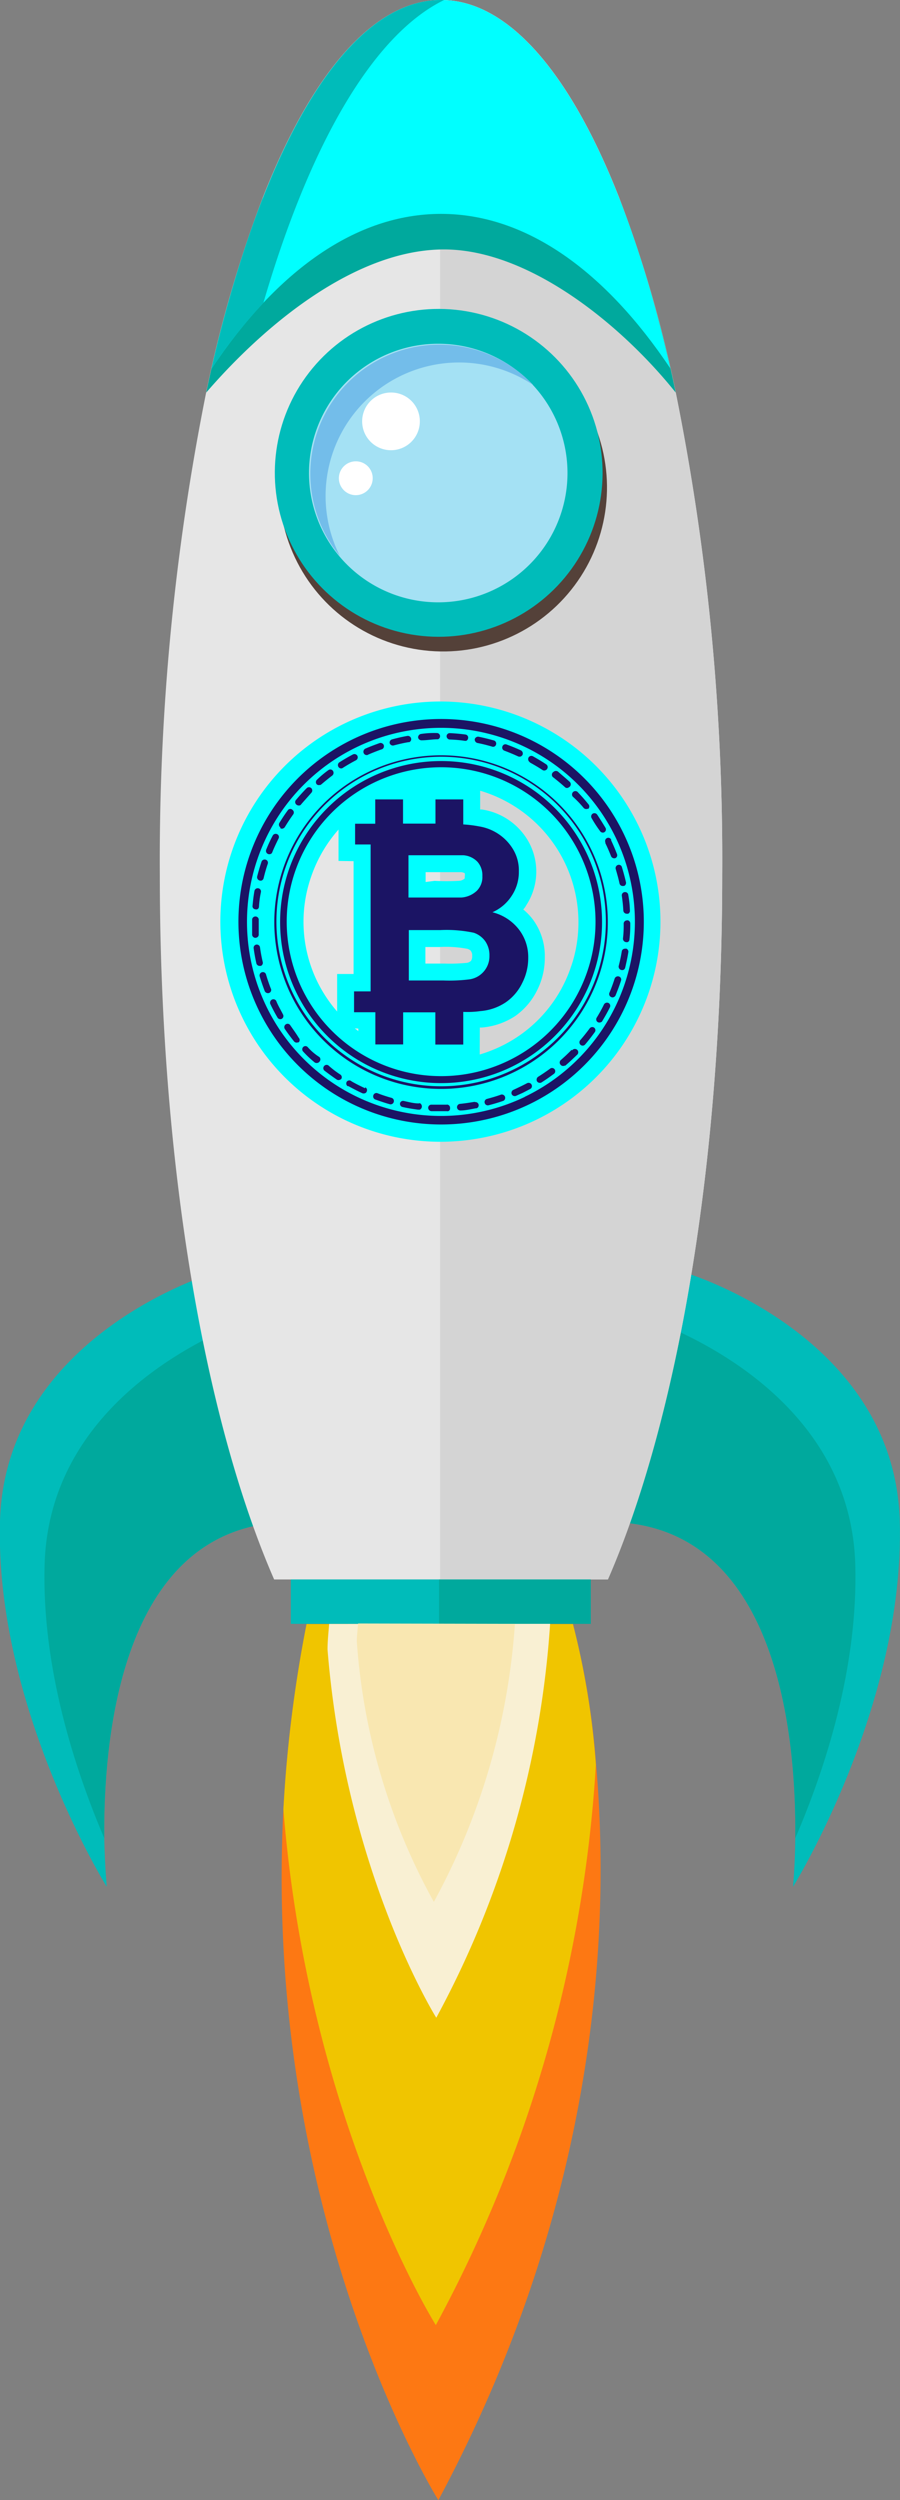
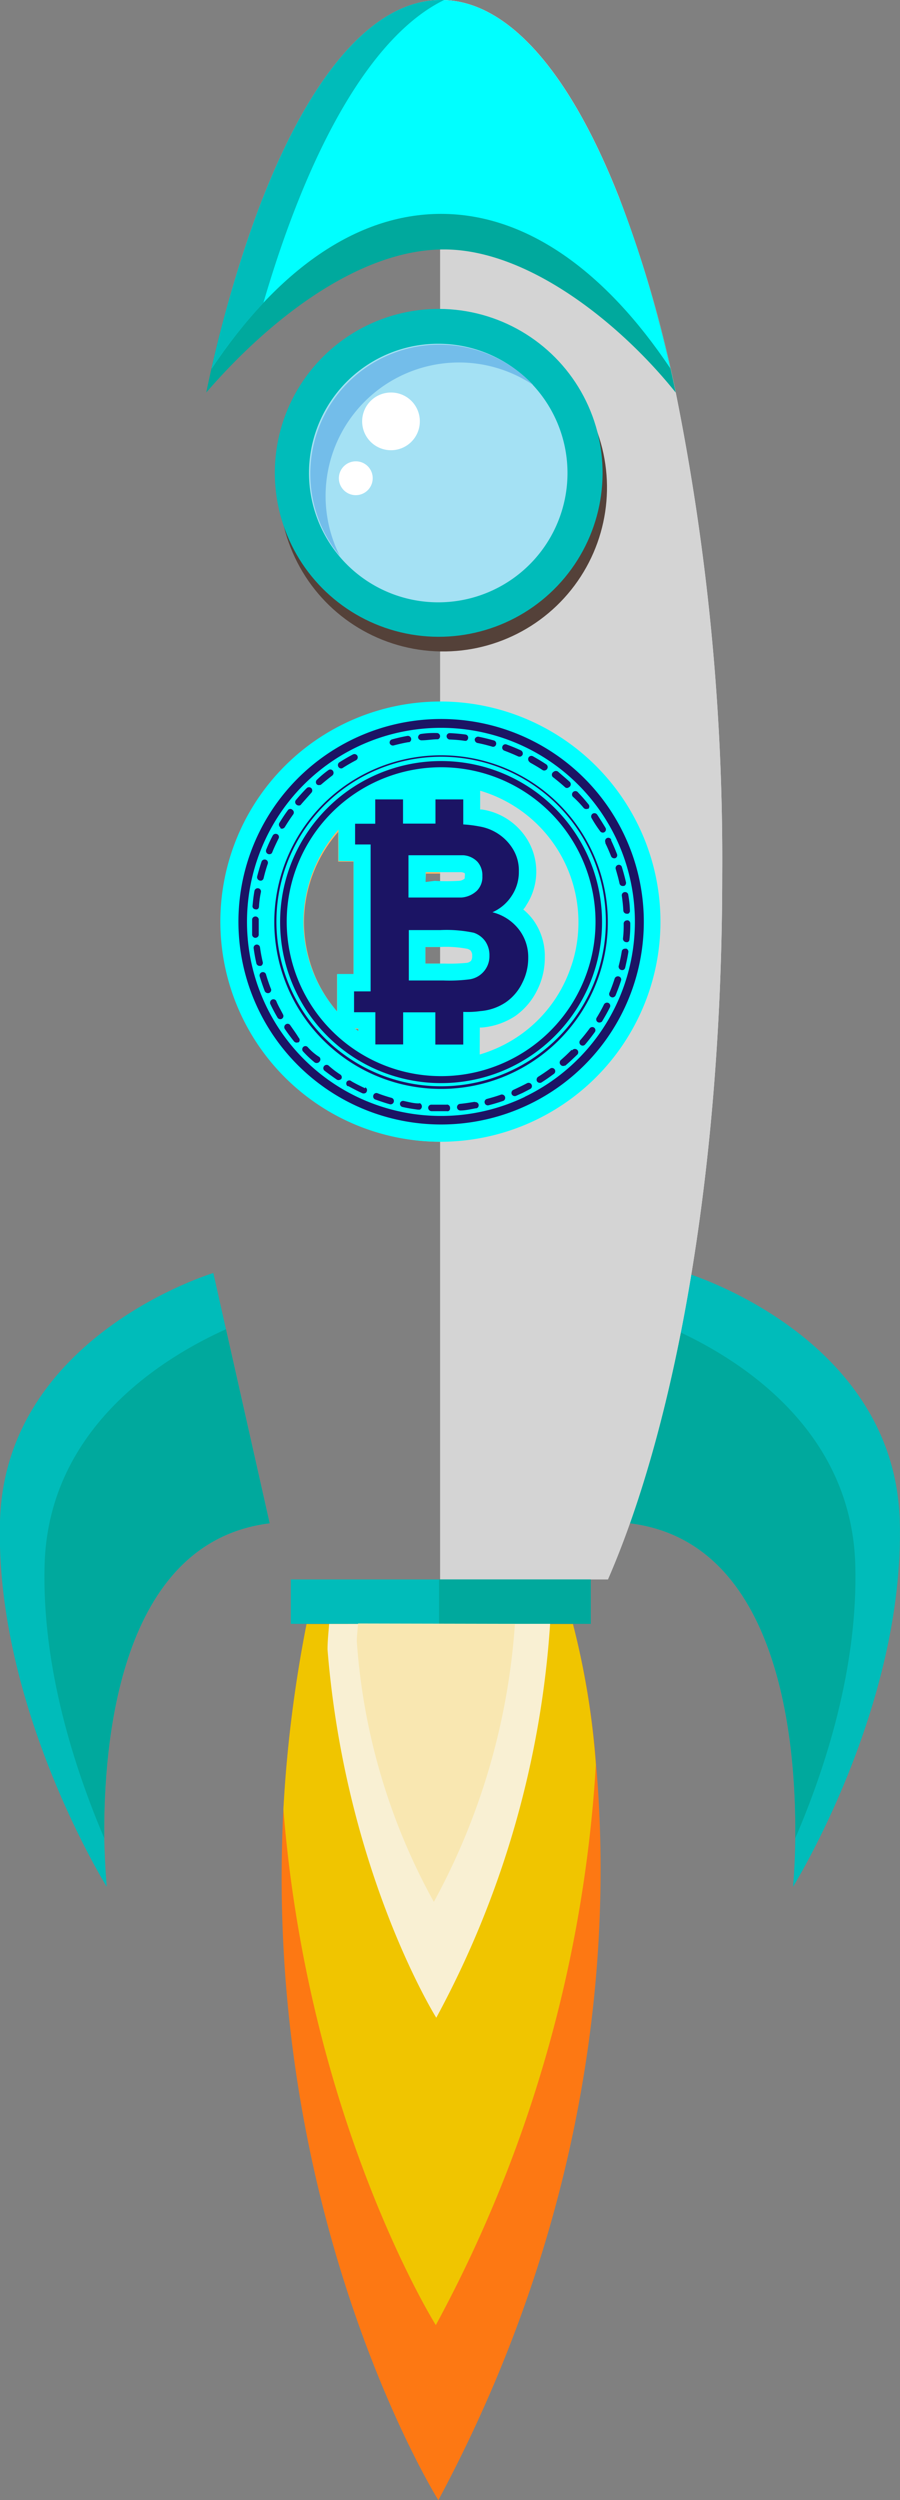
<svg xmlns="http://www.w3.org/2000/svg" viewBox="0 0 77.71 215.8">
  <rect x="0" y="0" width="77.71" height="215.8" fill="#808080" stroke="none" />
  <defs>
    <style>.cls-1{fill:#00bcba;}.cls-2{fill:#00a99d;}.cls-3{fill:#feb264;}.cls-4{fill:#e6e6e6;}.cls-5{fill:#d4d4d4;}.cls-6{fill:aqua;}.cls-7{fill:#1b1464;}.cls-8{fill:#544139;}.cls-9{fill:#a4e1f4;}.cls-10{fill:#73bdea;}.cls-11{fill:#fff;}.cls-12{fill:#fd7813;}.cls-13{fill:#f0c500;}.cls-14{fill:#f9f0d3;}.cls-15{fill:#f9e7b1;}</style>
  </defs>
  <g id="Ebene_2" data-name="Ebene 2">
    <g id="Ebene_1-2" data-name="Ebene 1">
      <path class="cls-1" d="M68.67,158.66c.09-8.18-1.27-25.57-14.28-27.18l3.77-16.75,1.09-4.85s18,5.39,18.44,21.42-9.22,31.56-9.22,31.56S68.64,161.21,68.67,158.66Z" />
      <path class="cls-2" d="M68.67,158.66c.09-8.18-1.27-25.57-14.28-27.18l3.77-16.75C63.22,117,73.52,123,73.85,135.08,74.09,143.94,71.26,152.65,68.67,158.66Z" />
      <path class="cls-1" d="M9,158.66c-.08-8.18,1.27-25.57,14.28-27.18l-3.77-16.75-1.09-4.85S.45,115.27,0,131.3s9.22,31.56,9.22,31.56S9.06,161.21,9,158.66Z" />
      <path class="cls-2" d="M9,158.66c-.08-8.18,1.27-25.57,14.28-27.18l-3.77-16.75C14.48,117,4.18,123,3.85,135.08,3.61,143.94,6.44,152.65,9,158.66Z" />
      <path class="cls-3" d="M41.44,91.61H30.94V88.82H29.1V84.11h1.42V74.37H29.2V69.66h1.74v-2.1H41.43v2.25h.15a5.56,5.56,0,0,1,4,2.73,5.32,5.32,0,0,1-.16,5.52,1.89,1.89,0,0,1-.27.38,5.07,5.07,0,0,1,.82.85,5.31,5.31,0,0,1,1.09,3.34,6.2,6.2,0,0,1-.66,2.8,5.93,5.93,0,0,1-1.88,2.22,6.18,6.18,0,0,1-2.88,1h-.19Zm-8-5.7h.37V79h0V72.56h-.36Zm9.75-5.26a3.68,3.68,0,0,1,.47,1.86,3.38,3.38,0,0,1-.83,2.35,3.19,3.19,0,0,1-1.38.93,3.06,3.06,0,0,0,1.38-.49,2.69,2.69,0,0,0,.94-1.12,3.18,3.18,0,0,0,.37-1.51,2.4,2.4,0,0,0-.5-1.57A2.13,2.13,0,0,0,43.19,80.65Zm-6.46,2.52h1.64a14.8,14.8,0,0,0,1.89-.06.63.63,0,0,0,.4-.19.75.75,0,0,0,.09-.41c0-.28-.07-.38-.1-.41a.59.59,0,0,0-.3-.2,9.88,9.88,0,0,0-2.43-.16H36.73Zm4.58-10.41a2.81,2.81,0,0,1,1,.73,3.25,3.25,0,0,1,.78,2.19,2.83,2.83,0,0,1-.09.82,2.25,2.25,0,0,0,.37-1.28,2.14,2.14,0,0,0-.3-1.16,2.5,2.5,0,0,0-.81-.9A2.67,2.67,0,0,0,41.31,72.76Zm-4.58,3.37h.83a17.87,17.87,0,0,0,2.07,0A.78.78,0,0,0,40.1,76a.35.35,0,0,0,.06-.24.57.57,0,0,0,0-.26.85.85,0,0,0-.32-.09H36.78Z" />
      <path class="cls-3" d="M38.1,95h0a15.39,15.39,0,1,1,6.61-1.51A15.13,15.13,0,0,1,38.1,95Zm0-27.24A11.89,11.89,0,0,0,26.25,79.62a12.11,12.11,0,0,0,1.16,5.09A11.88,11.88,0,0,0,50,79.56a11.68,11.68,0,0,0-1.16-5.1,12,12,0,0,0-10.78-6.75Z" />
      <path class="cls-3" d="M38.11,98.55h0a18.82,18.82,0,1,1,8.16-1.86A18.86,18.86,0,0,1,38.11,98.55Zm0-34.25A15.3,15.3,0,0,0,22.85,79.64,15.26,15.26,0,0,0,38.16,94.87a15.29,15.29,0,0,0-.1-30.57Z" />
      <path class="cls-3" d="M36.38,65.36a1.74,1.74,0,0,1-.18-3.48q.75-.08,1.47-.09h0a1.74,1.74,0,0,1,.79,3.31,1.58,1.58,0,0,1-.71.17,5.81,5.81,0,0,0-1.18.08Zm.6-2.75a1.22,1.22,0,0,0-.45.94.64.64,0,0,0,.16.89.64.64,0,0,0,.84-.95,1.13,1.13,0,0,0-.55-.88Z" />
      <path class="cls-3" d="M34,65.8h0a1.74,1.74,0,0,1-.45-3.42c.47-.13,1-.23,1.44-.32a1.74,1.74,0,0,1,1,3.29,2.06,2.06,0,0,1-.44.14c-.38.07-.77.15-1.15.26A1.75,1.75,0,0,1,34,65.8ZM34.41,63a1.19,1.19,0,0,0-.3,1,.65.65,0,0,0,.33.83.64.64,0,0,0,.83-.33.61.61,0,0,0-.16-.72,1.2,1.2,0,0,0-.7-.73Z" />
      <path class="cls-3" d="M31.65,66.62h0a1.75,1.75,0,0,1-.71-3.34c.46-.2.92-.38,1.38-.53a1.54,1.54,0,0,1,.56-.1A1.74,1.74,0,0,1,33.63,66l-.19.08c-.36.13-.73.27-1.09.43A1.66,1.66,0,0,1,31.65,66.62Zm.26-2.89a1.16,1.16,0,0,0,.71,1.8,1.17,1.17,0,0,0-.3-1.63A1.23,1.23,0,0,0,31.91,63.73Z" />
      <path class="cls-3" d="M29.48,67.77h0a1.74,1.74,0,0,1-.93-3.22c.41-.26.84-.5,1.27-.73a1.75,1.75,0,0,1,2.35.74,1.67,1.67,0,0,1,.12,1.33,1.73,1.73,0,0,1-.86,1,9.74,9.74,0,0,0-1,.59l-.19.1A1.65,1.65,0,0,1,29.48,67.77Zm.09-2.91-.06.15a1.22,1.22,0,0,0,.08.9,1.17,1.17,0,0,0,1,.62.73.73,0,0,0,.08-.25,1.16,1.16,0,0,0-1.1-1.42Z" />
      <path class="cls-3" d="M22.48,77.52h0a1.48,1.48,0,0,1-.41,0,1.75,1.75,0,0,1-1.28-2.1c.12-.48.25-1,.41-1.41a1.75,1.75,0,0,1,2.2-1.1A1.73,1.73,0,0,1,24.51,75v0c-.12.37-.23.75-.33,1.13a1.67,1.67,0,0,1-.94,1.16A1.75,1.75,0,0,1,22.48,77.52Zm-.74-2.64.06.15a1.17,1.17,0,0,0,1.57.53,1.14,1.14,0,0,0,.23-.15,1.19,1.19,0,0,0-.84-.77,1.24,1.24,0,0,0-.78.08,1.67,1.67,0,0,0-.24.16Z" />
      <path class="cls-3" d="M23.25,75.19a1.89,1.89,0,0,1-.66-.13,1.74,1.74,0,0,1-1-2.24v0c.18-.45.39-.9.61-1.33a1.76,1.76,0,0,1,1.55-1,1.81,1.81,0,0,1,.8.19A1.74,1.74,0,0,1,25.3,73c-.18.35-.34.71-.49,1.07A1.68,1.68,0,0,1,24,75,1.57,1.57,0,0,1,23.25,75.19Zm-.6-2.75a1.17,1.17,0,0,0,1.33,1,1.26,1.26,0,0,0,.42-.16,1.14,1.14,0,0,0-.71-.89,1.1,1.1,0,0,0-.94,0Z" />
      <path class="cls-3" d="M22.06,82.4a1.75,1.75,0,0,1-1.74-1.62V79.31a1.76,1.76,0,0,1,1.74-1.71,1.69,1.69,0,0,1,1.26.53,1.74,1.74,0,0,1,.49,1.24,11.42,11.42,0,0,0,0,1.17,1.75,1.75,0,0,1-1.62,1.86Zm-1-2.38.11.13a1.26,1.26,0,0,0,.83.36h0v-1a1.18,1.18,0,0,0-.91.53Zm1-.53v1a1.2,1.2,0,0,0,1-.54A1.17,1.17,0,0,0,22.06,79.49Z" />
      <path class="cls-3" d="M25.8,71h0a1.79,1.79,0,0,1-1.12-.4,1.76,1.76,0,0,1-.22-2.46c.32-.37.65-.74,1-1.08a1.78,1.78,0,0,1,2.46,0,1.74,1.74,0,0,1,0,2.46c-.28.28-.54.57-.8.87a1.62,1.62,0,0,1-.58.45A1.7,1.7,0,0,1,25.8,71Zm-.27-2.88A1.18,1.18,0,0,0,27,69.45a1.13,1.13,0,0,0,0-.26,1.17,1.17,0,0,0-1.17-1.07h0a1.2,1.2,0,0,0-.27,0Z" />
      <path class="cls-3" d="M27.51,69.24h0a1.75,1.75,0,0,1-1.15-3.06h0c.37-.32.76-.63,1.15-.92a1.75,1.75,0,0,1,2.07,2.81c-.32.23-.62.48-.92.74a1.84,1.84,0,0,1-.4.26A1.75,1.75,0,0,1,27.51,69.24Zm-.09-2.91a1.17,1.17,0,0,0,1.18,1.48.86.86,0,0,0,0-.27,1.16,1.16,0,0,0-1.09-1.24h-.17Z" />
      <path class="cls-3" d="M24.36,73h0a1.74,1.74,0,0,1-1.49-2.64q.39-.63.81-1.23a1.76,1.76,0,0,1,1.41-.72,1.61,1.61,0,0,1,1,.34,1.74,1.74,0,0,1,.4,2.43h0a11.43,11.43,0,0,0-.65,1,1.66,1.66,0,0,1-.74.67A1.8,1.8,0,0,1,24.36,73Zm-.44-2.83a1.16,1.16,0,0,0,1.61,1.07,1.17,1.17,0,0,0-1.17-1.15h0a1.35,1.35,0,0,0-.44,0Z" />
      <path class="cls-3" d="M22.08,80h-.15a1.73,1.73,0,0,1-1.58-1.87v0c0-.49.11-1,.19-1.45a1.74,1.74,0,0,1,1.71-1.45h.3a1.75,1.75,0,0,1,1.42,2,11.53,11.53,0,0,0-.15,1.18,1.74,1.74,0,0,1-1.74,1.59Zm.21-2.9v1a1.17,1.17,0,0,0,.88-.39,1.15,1.15,0,0,0-.88-.64Zm-1.08.37a1.2,1.2,0,0,0,.84.63V77h0a1.11,1.11,0,0,0-.5.12A1.13,1.13,0,0,0,21.21,77.42Zm1-.38-.05.49.09-.49Z" />
      <path class="cls-3" d="M53.06,75.54h0a1.75,1.75,0,0,1-1.62-1.11c-.14-.34-.29-.69-.45-1v-.07A1.74,1.74,0,0,1,51.78,71h0a1.66,1.66,0,0,1,.75-.18,1.72,1.72,0,0,1,1.57,1v.07c.21.42.39.85.55,1.27a1.73,1.73,0,0,1-.87,2.2l-.11.05A1.9,1.9,0,0,1,53.06,75.54Zm-1.15-2a1.22,1.22,0,0,0,1.07.09l-.43-.93a1.24,1.24,0,0,0-.64.88Zm1.15-1a1.25,1.25,0,0,0-.42.08l.37,1h0a1.13,1.13,0,0,0,.6-.67.43.43,0,0,0,0-.16,1.12,1.12,0,0,0-.62-.18Z" />
      <path class="cls-3" d="M52,73.32h0a1.75,1.75,0,0,1-1.51-.87c-.19-.34-.41-.68-.63-1a1.75,1.75,0,0,1,2.87-2c.27.4.54.82.78,1.25a1.72,1.72,0,0,1-.63,2.36h0l-.11.06A1.65,1.65,0,0,1,52,73.32Zm-1.17-1.78a1.21,1.21,0,0,0,1.08-.08l-.51-.88a1.17,1.17,0,0,0-.6,1ZM52,70.41a1.11,1.11,0,0,0-.5.12l.44.92h0a1.16,1.16,0,0,0,.5-.91,1,1,0,0,0-.47-.1Z" />
      <path class="cls-3" d="M53.8,77.89h0a1.74,1.74,0,0,1-1.7-1.36c-.09-.38-.19-.77-.3-1.14A1.75,1.75,0,0,1,53,73.21h0a1.81,1.81,0,0,1,.51-.08,1.74,1.74,0,0,1,1.67,1.23c.14.46.27.94.37,1.42a1.71,1.71,0,0,1-1,1.94,1.14,1.14,0,0,1-.38.13A1.65,1.65,0,0,1,53.8,77.89Zm-1.11-2.13a1.23,1.23,0,0,0,1.12.23,1.15,1.15,0,0,0,.76-.73A1.18,1.18,0,0,0,53.8,75h0a1,1,0,0,0-.25,0,1.21,1.21,0,0,0-.86.75Z" />
      <path class="cls-3" d="M50.62,71.29a1.78,1.78,0,0,1-1.36-.65c-.24-.31-.51-.61-.77-.89A1.81,1.81,0,0,1,48,68.5a1.77,1.77,0,0,1,.55-1.22,1.8,1.8,0,0,1,2.46.07l1,1.11a1.75,1.75,0,0,1-.27,2.45,1.38,1.38,0,0,1-.35.22A1.88,1.88,0,0,1,50.62,71.29Zm-1.16-1.6a1.16,1.16,0,0,0,1.1-.29,1.13,1.13,0,0,0,.36-.82v-.16a1.19,1.19,0,0,0-.81.07l-.22.14a1.19,1.19,0,0,0-.43,1.06Z" />
      <path class="cls-3" d="M54.11,80.33a1.75,1.75,0,0,1-1.74-1.64,11.6,11.6,0,0,0-.12-1.17,1.76,1.76,0,0,1,1.44-2H54A1.75,1.75,0,0,1,55.7,77c.07.48.12,1,.15,1.46a1.77,1.77,0,0,1-1.64,1.85Zm-1-2.3a1.19,1.19,0,0,0,.89.41v-1a1.65,1.65,0,0,0-.36.11,1.22,1.22,0,0,0-.56.47Zm1,.12v.28a1.18,1.18,0,0,0,.86-.6,1.12,1.12,0,0,0-.89-.42Z" />
      <path class="cls-3" d="M44.86,66.77h0a1.69,1.69,0,0,1-.73-.16c-.36-.17-.73-.32-1.09-.45a1.75,1.75,0,0,1,.63-3.38,1.73,1.73,0,0,1,.6.11c.46.17.92.36,1.36.56a1.75,1.75,0,0,1,0,3.16A1.73,1.73,0,0,1,44.86,66.77Zm-.24-2.89a1.34,1.34,0,0,0-.26.09,1.19,1.19,0,0,0-.6,1.46.9.9,0,0,0,.12.24,1.18,1.18,0,0,0,.91-1.4.75.75,0,0,0-.08-.24Z" />
      <path class="cls-3" d="M40.16,65.4h-.22c-.4-.05-.79-.09-1.18-.11a1.76,1.76,0,0,1-1.21-.56,1.88,1.88,0,0,1-.45-1.26,1.75,1.75,0,0,1,1.74-1.66h.08a10.17,10.17,0,0,1,1.47.14,1.74,1.74,0,0,1-.23,3.46Zm-.58-2.76a1.17,1.17,0,0,0-.58.87.63.63,0,0,0,0,.9.64.64,0,0,0,1-.81,1.06,1.06,0,0,0-.3-.84A.34.34,0,0,0,39.58,62.64Z" />
      <path class="cls-3" d="M42.56,65.91h0a1.66,1.66,0,0,1-.49-.07,10.54,10.54,0,0,0-1.14-.28,1.74,1.74,0,0,1-1.36-2.05h0a1.75,1.75,0,0,1,1.71-1.39h.35a14,14,0,0,1,1.42.36,1.73,1.73,0,0,1,1.19,2.14v0a1.71,1.71,0,0,1-.91,1.08A1.79,1.79,0,0,1,42.56,65.91Zm-.41-2.84h-.09a1.19,1.19,0,0,0-.62.73,1.24,1.24,0,0,0,.09.89c0,.08.11.15.16.22a1.18,1.18,0,0,0,.69-1.52,1,1,0,0,0-.12-.23Z" />
      <path class="cls-3" d="M47,68h0a1.73,1.73,0,0,1-1-.3c-.33-.21-.67-.42-1-.61a1.74,1.74,0,0,1,.85-3.27,1.72,1.72,0,0,1,.84.22c.43.24.85.5,1.25.77a1.72,1.72,0,0,1,.5,2.39v0a1.73,1.73,0,0,1-.7.61A1.63,1.63,0,0,1,47,68Zm-.07-2.91a1,1,0,0,0-.44.11,1.17,1.17,0,0,0-.64,1.29,1,1,0,0,0,.08.25,1.18,1.18,0,0,0,1.11-1.25,1,1,0,0,0,0-.25.33.33,0,0,0-.06-.19Z" />
      <path class="cls-3" d="M48.94,69.5h0A1.8,1.8,0,0,1,47.8,69c-.29-.27-.6-.52-.91-.76A1.74,1.74,0,0,1,49,65.5h0a9.52,9.52,0,0,1,1.13,1A1.74,1.74,0,0,1,50.26,69a1.8,1.8,0,0,1-1.29.57Zm-1.13-1.43A1.19,1.19,0,0,0,49.1,67a1.2,1.2,0,0,0,0-.42h-.12a1.11,1.11,0,0,0-.5.12,1.14,1.14,0,0,0-.36.26,1.28,1.28,0,0,0-.31.84l0,.26Z" />
      <path class="cls-3" d="M31.4,95.93h0a1.84,1.84,0,0,1-.73-.16c-.43-.2-.87-.42-1.3-.66a1.74,1.74,0,0,1,.85-3.26,1.66,1.66,0,0,1,.85.22c.34.19.7.37,1.06.53A1.76,1.76,0,0,1,33,94.91a1.78,1.78,0,0,1-.84.85A1.75,1.75,0,0,1,31.4,95.93ZM31.25,93a1.57,1.57,0,0,0-.35.11,1.24,1.24,0,0,0-.56.57,1.27,1.27,0,0,0,0,.9l.07.15a1.2,1.2,0,0,0,.88-.59A1.16,1.16,0,0,0,31.25,93Z" />
      <path class="cls-3" d="M50.33,91.72h0A1.73,1.73,0,0,1,48.59,90,1.75,1.75,0,0,1,49,88.85c.25-.3.5-.61.72-.93a1.74,1.74,0,0,1,3.14.73,1.7,1.7,0,0,1-.3,1.29c-.28.4-.59.79-.9,1.16a1.82,1.82,0,0,1-.58.45A1.75,1.75,0,0,1,50.33,91.72ZM50,88.86v.26a.63.63,0,1,0,1.13.57.63.63,0,0,0-.28-.85.62.62,0,0,0-.5,0h0A1.1,1.1,0,0,0,50,88.86Z" />
      <path class="cls-3" d="M46.62,94.93h0a1.75,1.75,0,0,1-1.48-.82,1.8,1.8,0,0,1-.22-1.32,1.76,1.76,0,0,1,.78-1.08c.33-.21.65-.43,1-.67a1.73,1.73,0,0,1,1-.35,1.75,1.75,0,0,1,1.75,1.75,1,1,0,0,1,0,.25,1.66,1.66,0,0,1-.69,1.14c-.38.29-.79.57-1.21.83l-.17.1A1.71,1.71,0,0,1,46.62,94.93Zm0-2.92a2,2,0,0,0-.07.26,1.27,1.27,0,0,0,.22.87,1.22,1.22,0,0,0,.94.47h0a.43.43,0,0,0,0-.16A1.17,1.17,0,0,0,46.82,92a1,1,0,0,0-.25,0Z" />
      <path class="cls-3" d="M48.6,93.47h0a1.74,1.74,0,0,1-1.32-.61,1.8,1.8,0,0,1-.42-1.26,1.72,1.72,0,0,1,.6-1.19c.29-.26.58-.53.86-.81A1.74,1.74,0,1,1,51,91.79a1.67,1.67,0,0,1-.23.23c-.35.34-.71.68-1.07,1a1.83,1.83,0,0,1-1.14.43Zm-.18-2.9a1.19,1.19,0,0,0,.32,1.09,1.23,1.23,0,0,0,1,.32v-.17a1.17,1.17,0,0,0-1.32-1.24Z" />
      <path class="cls-3" d="M42.12,96.87a1.74,1.74,0,0,1-.44-3.43c.38-.1.76-.21,1.13-.34a1.69,1.69,0,0,1,.58-.1A1.76,1.76,0,0,1,45,94.16a1.73,1.73,0,0,1-.89,2.15l-.17.07a13.51,13.51,0,0,1-1.41.43A1.61,1.61,0,0,1,42.12,96.87ZM42.47,94a1.19,1.19,0,0,0-.19,1.12,1.2,1.2,0,0,0,.76.73l.09-.14a1.17,1.17,0,0,0-.43-1.61l-.23-.1Z" />
      <path class="cls-3" d="M44.44,96.07h0a1.72,1.72,0,0,1-1.59-1,1.76,1.76,0,0,1,.88-2.28c.38-.17.74-.34,1.09-.52a1.73,1.73,0,0,1,2.56,1.53,1.7,1.7,0,0,1-.08.51,1.65,1.65,0,0,1-.85,1l-.68.35-.64.29A1.8,1.8,0,0,1,44.44,96.07Zm.18-2.9a2.44,2.44,0,0,0-.1.24,1.17,1.17,0,0,0,.76,1.46l.18,0a1.17,1.17,0,0,0-.43-1.6A1.11,1.11,0,0,0,44.62,93.17Z" />
      <path class="cls-3" d="M54.07,82.78h-.15a1.76,1.76,0,0,1-1.58-1.9,9.33,9.33,0,0,0,.06-1.18,1.74,1.74,0,0,1,3.48,0,10.06,10.06,0,0,1-.07,1.46,1.74,1.74,0,0,1-1.74,1.58Zm0-1.89a1.17,1.17,0,0,0,1-.46,1.2,1.2,0,0,0-.89-.56Zm-1-.56a1.19,1.19,0,0,0,.92.56v-1h0a1.11,1.11,0,0,0-.5.12,1.32,1.32,0,0,0-.35.32Z" />
      <path class="cls-3" d="M51.8,89.73h0a1.74,1.74,0,0,1-.91-.26,1.77,1.77,0,0,1-.79-1.08,1.81,1.81,0,0,1,.21-1.31c.21-.34.4-.69.58-1a1.71,1.71,0,0,1,1.55-1,1.76,1.76,0,0,1,.79.18,1.78,1.78,0,0,1,.87,1,1.71,1.71,0,0,1-.1,1.33q-.33.66-.72,1.29a1.79,1.79,0,0,1-.73.66A1.74,1.74,0,0,1,51.8,89.73Zm-.52-2.79a1,1,0,0,0,0,.25,1.19,1.19,0,0,0,.59.69,1.21,1.21,0,0,0,1.05,0v-.17a1.18,1.18,0,0,0-.53-.73,1.17,1.17,0,0,0-.61-.17h0a1.16,1.16,0,0,0-.51.12Z" />
      <path class="cls-3" d="M53.66,85.21h0a2,2,0,0,1-.42,0A1.76,1.76,0,0,1,52,83c.1-.38.18-.77.24-1.15a1.74,1.74,0,0,1,1.72-1.46h.28a1.75,1.75,0,0,1,1.45,2h0q-.12.72-.3,1.44A1.78,1.78,0,0,1,54.41,85,1.74,1.74,0,0,1,53.66,85.21Zm.3-2.88v1a1.14,1.14,0,0,0,.81-.33A1.13,1.13,0,0,0,54,82.33Zm-1.11.29a1.18,1.18,0,0,0,.89.7l.17-1a1.15,1.15,0,0,0-.75.09,1.06,1.06,0,0,0-.31.21Z" />
      <path class="cls-3" d="M22.41,84.83h0a1.73,1.73,0,0,1-1.7-1.35c-.11-.48-.19-1-.26-1.45a1.76,1.76,0,0,1,1.47-2h.25a1.75,1.75,0,0,1,1.73,1.5,11.27,11.27,0,0,0,.21,1.16,1.71,1.71,0,0,1-1,2,1.47,1.47,0,0,1-.37.13A1.61,1.61,0,0,1,22.41,84.83Zm-1.07-2.22a1.18,1.18,0,0,0,.83.35V82h0a1.25,1.25,0,0,0-.25.09A1.17,1.17,0,0,0,21.34,82.61Zm.88-.67.11,1a1.17,1.17,0,0,0,.91-.68,1.15,1.15,0,0,0-.83-.35h0Z" />
      <path class="cls-3" d="M52.89,87.54h0a1.8,1.8,0,0,1-.68-.14,1.76,1.76,0,0,1-.93-2.28c.15-.36.29-.73.41-1.1a1.76,1.76,0,0,1,1.66-1.21,1.61,1.61,0,0,1,.54.09A1.75,1.75,0,0,1,55,85.09c-.16.47-.33.93-.52,1.38a1.7,1.7,0,0,1-.85.9A1.75,1.75,0,0,1,52.89,87.54Zm-.68-2.7a1.18,1.18,0,0,0,.78.83,1.12,1.12,0,0,0,1-.16.43.43,0,0,0,0-.16,1.09,1.09,0,0,0-.63-.63,1.17,1.17,0,0,0-1,0Z" />
      <path class="cls-3" d="M29.25,94.74a1.72,1.72,0,0,1-1-.29c-.4-.27-.81-.55-1.19-.85a1.76,1.76,0,0,1-.28-2.46,1.78,1.78,0,0,1,1.35-.66,1.72,1.72,0,0,1,1.08.37,11.12,11.12,0,0,0,1,.69,1.73,1.73,0,0,1,.5,2.41h0A1.71,1.71,0,0,1,29.25,94.74Zm-1.1-1.34a1.16,1.16,0,0,0,1.2-1.14.55.55,0,0,0,0-.18.71.71,0,0,0-.06-.25,1.1,1.1,0,0,0-.53.11,1.19,1.19,0,0,0-.65,1.29Z" />
      <path class="cls-3" d="M27.3,93.24h0a1.74,1.74,0,0,1-1.16-.45c-.34-.32-.68-.65-1-1a1.75,1.75,0,0,1,.08-2.46h0a1.79,1.79,0,0,1,2.46.09c.27.28.55.56.84.82a1.73,1.73,0,0,1,.15,2.44l0,0a1.72,1.72,0,0,1-.55.41A1.67,1.67,0,0,1,27.3,93.24Zm-1.15-1.52a1.18,1.18,0,0,0,1-.3,1.15,1.15,0,0,0,.35-1.08h-.2a1.25,1.25,0,0,0-.5.11,1.22,1.22,0,0,0-.67,1.12S26.14,91.66,26.15,91.72Z" />
      <path class="cls-3" d="M25.61,91.45h0a1.73,1.73,0,0,1-1.35-.64c-.3-.38-.6-.78-.88-1.18a1.82,1.82,0,0,1-.27-1.31,1.75,1.75,0,0,1,2-1.38,1.7,1.7,0,0,1,1.11.73c.22.32.46.64.71.94a1.74,1.74,0,0,1-.25,2.45h0a1.38,1.38,0,0,1-.35.22A1.75,1.75,0,0,1,25.61,91.45Zm-1.17-1.69a1.21,1.21,0,0,0,1-.15,1.09,1.09,0,0,0,.5-.75,1.13,1.13,0,0,0,0-.26,1.21,1.21,0,0,0-.38-.06h0a1.25,1.25,0,0,0-.5.11l-.24.15a1.26,1.26,0,0,0-.42.79c0,.06,0,.11,0,.17Z" />
      <path class="cls-3" d="M23.13,87.18h0a1.73,1.73,0,0,1-1.62-1.1c-.18-.45-.34-.92-.48-1.39a1.75,1.75,0,0,1,1.17-2.17h0a1.77,1.77,0,0,1,.5-.07,1.75,1.75,0,0,1,1.67,1.24c.11.37.24.75.38,1.12a1.73,1.73,0,0,1-.87,2.2h-.12A1.52,1.52,0,0,1,23.13,87.18Zm-1.13-2a1.23,1.23,0,0,0,1,.17h0l-.42-.93a1.19,1.19,0,0,0-.58.72Zm1.13-.87a1.31,1.31,0,0,0-.43.08l.38,1a1.18,1.18,0,0,0,.75-.8A1.15,1.15,0,0,0,23.13,84.31Z" />
      <path class="cls-3" d="M24.22,89.43h0a1.75,1.75,0,0,1-1.51-.87c-.24-.42-.47-.85-.68-1.29a1.81,1.81,0,0,1-.09-1.37,1.72,1.72,0,0,1,.89-1,1.74,1.74,0,0,1,2.32.82c.19.39.38.74.57,1.08a1.73,1.73,0,0,1-.62,2.38l-.13.07A1.63,1.63,0,0,1,24.22,89.43Zm-1.16-1.9a1.17,1.17,0,0,0,1,0h0l-.47-.86a1.2,1.2,0,0,0-.53.86Zm1.16-1a1.16,1.16,0,0,0-.51.12l.43.89a1.14,1.14,0,0,0,.55-.65.89.89,0,0,0,0-.23,1.24,1.24,0,0,0-.47-.15Z" />
      <path class="cls-3" d="M39.7,97.31a1.74,1.74,0,0,1-.18-3.48h0a6.47,6.47,0,0,0,1.17-.17A1.75,1.75,0,0,1,41.77,97a2,2,0,0,1-.43.14c-.49.09-1,.16-1.46.21Zm.52-2.8a1.2,1.2,0,0,0-.36,1.08,1.23,1.23,0,0,0,.63.84,1.12,1.12,0,0,0,.38-1,1.16,1.16,0,0,0-.65-.92Z" />
      <path class="cls-3" d="M36.12,97.26h-.21c-.49-.06-1-.14-1.45-.24a1.71,1.71,0,0,1-1.35-2v0a1.75,1.75,0,0,1,1.7-1.39h.36a11.67,11.67,0,0,0,1.16.19,1.75,1.75,0,0,1,1.52,1.95,1.71,1.71,0,0,1-1,1.35A1.66,1.66,0,0,1,36.12,97.26Zm-.5-2.8h0A1.19,1.19,0,0,0,35.08,96a1.55,1.55,0,0,0,.24.33,1.2,1.2,0,0,0,.65-.82,1.16,1.16,0,0,0-.17-.89A1.12,1.12,0,0,0,35.62,94.46Z" />
      <path class="cls-3" d="M33.71,96.78a2,2,0,0,1-.47-.07,11.49,11.49,0,0,1-1.4-.46,1.74,1.74,0,0,1,.63-3.37,1.78,1.78,0,0,1,.61.11c.37.14.74.26,1.12.37a1.75,1.75,0,0,1,1.19,2.17,1.78,1.78,0,0,1-.91,1.08A1.84,1.84,0,0,1,33.71,96.78Zm-.33-2.87L33.2,94a1.15,1.15,0,0,0-.62.74,1.23,1.23,0,0,0,.2,1,1.18,1.18,0,0,0,.77-.72,1.15,1.15,0,0,0,0-.89,1.06,1.06,0,0,0-.17-.2Z" />
      <path class="cls-3" d="M38.09,97.39h-.93a1.74,1.74,0,0,1,.09-3.48h1.27a1.72,1.72,0,0,1,1.74,1.68,1.75,1.75,0,0,1-1,1.63,1.85,1.85,0,0,1-.7.17Zm-.17-2.73a1.2,1.2,0,0,0-.52,1,1.18,1.18,0,0,0,.5.93,1.17,1.17,0,0,0,0-1.93Z" />
      <path class="cls-3" d="M38.1,95.45h0a15.85,15.85,0,0,1-6.85-30.16A15.86,15.86,0,1,1,38.1,95.45Zm0-28.62a12.76,12.76,0,1,0,11.53,7.25A12.75,12.75,0,0,0,38.1,66.83Z" />
-       <path class="cls-4" d="M62.36,75.53c0,24.94-3.88,47.05-9.87,60.8H23.67c-6-13.75-9.87-35.86-9.87-60.8a205.1,205.1,0,0,1,4-41.65,109.13,109.13,0,0,1,4.85-16.72C26.82,6.5,32.15.07,38,0h.09c5.85,0,11.22,6.44,15.41,17.16a106.93,106.93,0,0,1,4.85,16.72A203.56,203.56,0,0,1,62.36,75.53Z" />
+       <path class="cls-4" d="M62.36,75.53c0,24.94-3.88,47.05-9.87,60.8c-6-13.75-9.87-35.86-9.87-60.8a205.1,205.1,0,0,1,4-41.65,109.13,109.13,0,0,1,4.85-16.72C26.82,6.5,32.15.07,38,0h.09c5.85,0,11.22,6.44,15.41,17.16a106.93,106.93,0,0,1,4.85,16.72A203.56,203.56,0,0,1,62.36,75.53Z" />
      <path class="cls-5" d="M62.36,75.53c0,24.94-3.88,47.05-9.87,60.8H38V0h.09C43.93,0,49.3,6.46,53.49,17.18A106.93,106.93,0,0,1,58.34,33.9,203.44,203.44,0,0,1,62.36,75.53Z" />
      <path class="cls-6" d="M55.19,71.4A19,19,0,1,0,38.11,98.55h0A19,19,0,0,0,55.19,71.4Zm-12,9.25a2.13,2.13,0,0,1,.45.45,2.4,2.4,0,0,1,.5,1.57,3.18,3.18,0,0,1-.37,1.51,2.69,2.69,0,0,1-.94,1.12,3.06,3.06,0,0,1-1.38.49,3.19,3.19,0,0,0,1.38-.93,3.38,3.38,0,0,0,.83-2.35A3.68,3.68,0,0,0,43.19,80.65ZM43,76.5a2.83,2.83,0,0,0,.09-.82,3.25,3.25,0,0,0-.78-2.19,2.9,2.9,0,0,0-1-.73,2.58,2.58,0,0,1,.93.4,2.5,2.5,0,0,1,.81.9,2.14,2.14,0,0,1,.3,1.16A2.23,2.23,0,0,1,43,76.5Zm-5.06,5.24a9.88,9.88,0,0,1,2.43.16c.22.08.28.16.3.2a.67.67,0,0,1,.1.41.75.75,0,0,1-.09.41.63.63,0,0,1-.4.19,14.8,14.8,0,0,1-1.89.06H36.73V81.74Zm-1.19-5.61v-.85h3.06a.85.85,0,0,1,.32.09.57.57,0,0,1,0,.26c0,.18,0,.22-.06.24a.78.78,0,0,1-.47.16,17.87,17.87,0,0,1-2.07,0ZM33.8,79v6.87h-.37V72.56h.36V79Zm-3.27-4.67v9.74H29.11v3.24a12,12,0,0,1-1.74-2.64,11.8,11.8,0,0,1-.48-9.07,12,12,0,0,1,2.34-4v2.71Zm.41,14.45V89l-.31-.24Zm10.49-.09h.19a6.18,6.18,0,0,0,2.88-1,5.93,5.93,0,0,0,1.88-2.22,6.2,6.2,0,0,0,.66-2.8A5.31,5.31,0,0,0,46,79.35a5.07,5.07,0,0,0-.82-.85,1.89,1.89,0,0,0,.27-.38,5.32,5.32,0,0,0,.16-5.52,5.56,5.56,0,0,0-4-2.73h-.15V68.25a11.85,11.85,0,0,1,8,14.72c-.06.2-.13.4-.2.6a11.77,11.77,0,0,1-6.07,6.77,12.2,12.2,0,0,1-1.77.68Z" />
      <path class="cls-7" d="M44.8,80.22a4.19,4.19,0,0,0-2.28-1.48,3.81,3.81,0,0,0,1.67-1.43,3.7,3.7,0,0,0,.61-2.09,3.53,3.53,0,0,0-.49-1.9A4.17,4.17,0,0,0,43.06,72a4.23,4.23,0,0,0-1.69-.67A10.42,10.42,0,0,0,40,71.16V69H37.6v2.09H34.8V69H32.4v2.1H30.66v1.79H32V85.57H30.57v1.8h1.84v2.78h2.4V87.38h2.78v2.78H40V87.34a7.93,7.93,0,0,0,1.49-.07,4.55,4.55,0,0,0,2.2-.77,4.3,4.3,0,0,0,1.41-1.67,4.73,4.73,0,0,0,.51-2.15A3.9,3.9,0,0,0,44.8,80.22Zm-9.53-6.4H40a1.86,1.86,0,0,1,1.24.58,1.76,1.76,0,0,1,.41,1.22,1.68,1.68,0,0,1-.48,1.27,2.18,2.18,0,0,1-1.33.58c-.31,0-1.1,0-2.38,0H35.27Zm6.47,10.07a2,2,0,0,1-1.19.64,14,14,0,0,1-2.25.1h-3V80.28H38a11.34,11.34,0,0,1,2.91.23,2,2,0,0,1,1,.75,2.11,2.11,0,0,1,.35,1.24A2,2,0,0,1,41.74,83.89Z" />
      <path class="cls-7" d="M50.62,73.58a13.9,13.9,0,1,0-6.54,18.55A13.91,13.91,0,0,0,50.62,73.58Zm-6.78,18A13.33,13.33,0,1,1,50.11,73.8a13.32,13.32,0,0,1-6.27,17.78h0Z" />
      <path class="cls-7" d="M53.87,72a17.5,17.5,0,1,0-8.24,23.35A17.49,17.49,0,0,0,53.87,72ZM45.31,94.68a16.75,16.75,0,1,1,7.87-22.35v0a16.76,16.76,0,0,1-7.87,22.34Z" />
      <path class="cls-7" d="M36.41,63.9c.43,0,.87-.08,1.3-.09h.11a.28.28,0,0,0-.12-.54,7.65,7.65,0,0,0-1.35.08.3.3,0,0,0-.25.31A.3.3,0,0,0,36.41,63.9Z" />
      <path class="cls-7" d="M34,64.34c.42-.11.84-.21,1.27-.28h.07a.28.28,0,0,0,.16-.31.29.29,0,0,0-.33-.23c-.44.08-.89.18-1.32.3a.28.28,0,0,0-.2.34h0A.29.29,0,0,0,34,64.34Z" />
-       <path class="cls-7" d="M31.8,65.13c.4-.17.8-.33,1.21-.47h0a.29.29,0,0,0,.1-.4.31.31,0,0,0-.31-.13c-.42.15-.85.31-1.26.49a.3.3,0,0,0-.14.38.28.28,0,0,0,.35.16Z" />
      <path class="cls-7" d="M29.6,66.28h0c.36-.23.74-.45,1.12-.65a.29.29,0,0,0,.14-.39h0a.29.29,0,0,0-.39-.12c-.4.21-.79.44-1.17.68a.29.29,0,0,0-.08.39h0a.27.27,0,0,0,.37.1Z" />
      <path class="cls-7" d="M22.41,76a.31.31,0,0,0,.19,0,.3.3,0,0,0,.16-.19c.1-.42.22-.84.36-1.25a.28.28,0,0,0-.18-.36.29.29,0,0,0-.36.18c-.14.42-.27.86-.38,1.29A.3.3,0,0,0,22.41,76Z" />
      <path class="cls-7" d="M23.14,73.71a.3.3,0,0,0,.23,0,.23.23,0,0,0,.14-.15c.16-.4.35-.79.54-1.18a.27.27,0,0,0-.12-.38.29.29,0,0,0-.38.12q-.32.6-.57,1.23A.29.29,0,0,0,23.14,73.71Z" />
      <path class="cls-7" d="M22.18,80.92a.28.28,0,0,0,.16-.28v-1.3a.29.29,0,0,0-.57,0v1.35a.29.29,0,0,0,.3.26h0Z" />
      <path class="cls-7" d="M25.91,69.51a.24.24,0,0,0,.09-.08c.28-.33.58-.65.88-1a.28.28,0,0,0-.4-.4h0c-.32.32-.62.66-.91,1a.28.28,0,0,0,0,.4h0A.33.33,0,0,0,25.91,69.51Z" />
      <path class="cls-7" d="M27.63,67.75h.06c.33-.28.67-.56,1-.81a.3.3,0,0,0,.06-.4.27.27,0,0,0-.39-.07h0a8.37,8.37,0,0,0-1,.84.28.28,0,0,0,0,.4h0A.28.28,0,0,0,27.63,67.75Z" />
      <path class="cls-7" d="M24.21,71.49a.26.26,0,0,0,.27,0,.32.32,0,0,0,.12-.11c.23-.38.47-.74.72-1.09a.28.28,0,0,0-.07-.39h0a.26.26,0,0,0-.37,0h0c-.27.36-.52.74-.75,1.12a.29.29,0,0,0,.07.39Z" />
      <path class="cls-7" d="M22.06,78.49a.33.33,0,0,0,.14,0,.25.25,0,0,0,.16-.23A8.14,8.14,0,0,1,22.53,77a.28.28,0,0,0-.23-.33.29.29,0,0,0-.33.23c-.08.44-.13.89-.17,1.34A.28.28,0,0,0,22.06,78.49Z" />
      <path class="cls-7" d="M52.27,72.71v.07c.18.37.34.74.49,1.12a.3.3,0,0,0,.37.17h0a.27.27,0,0,0,.14-.36c-.15-.39-.32-.79-.5-1.17v-.07a.27.27,0,0,0-.37-.13h0A.29.29,0,0,0,52.27,72.71Z" />
      <path class="cls-7" d="M51.8,71.72a.29.29,0,0,0,.37.12h0a.28.28,0,0,0,.11-.39q-.35-.58-.72-1.14a.29.29,0,0,0-.4-.07.29.29,0,0,0-.07.39h0A10.69,10.69,0,0,0,51.8,71.72Z" />
      <path class="cls-7" d="M53.16,75c.12.41.24.83.33,1.25a.28.28,0,0,0,.33.22h.07a.29.29,0,0,0,.16-.32c-.1-.43-.22-.87-.35-1.3a.27.27,0,0,0-.32-.2h0A.29.29,0,0,0,53.16,75Z" />
      <path class="cls-7" d="M50.39,69.73a.31.31,0,0,0,.35.08h.06a.28.28,0,0,0,0-.4h0c-.28-.35-.58-.69-.88-1a.29.29,0,0,0-.4-.08.3.3,0,0,0-.08.41l.06.06A8.67,8.67,0,0,1,50.39,69.73Z" />
      <path class="cls-7" d="M53.93,77a.28.28,0,0,0-.24.31h0c.06.43.11.86.13,1.29a.3.3,0,0,0,.31.27h.1a.27.27,0,0,0,.16-.27,8.58,8.58,0,0,0-.14-1.34A.27.27,0,0,0,54,77Z" />
      <path class="cls-7" d="M43.54,64.79c.4.15.81.32,1.2.5a.33.33,0,0,0,.24,0,.32.32,0,0,0,.14-.14.3.3,0,0,0-.14-.38c-.41-.19-.83-.36-1.24-.51a.27.27,0,0,0-.36.17.28.28,0,0,0,.16.36Z" />
      <path class="cls-7" d="M38.8,63.83a11.4,11.4,0,0,1,1.3.11.43.43,0,0,0,.16,0,.28.28,0,0,0,.16-.22.27.27,0,0,0-.23-.32h0c-.44-.06-.89-.1-1.34-.12a.27.27,0,0,0-.29.26h0A.3.3,0,0,0,38.8,63.83Z" />
      <path class="cls-7" d="M41.22,64.13c.42.08.85.19,1.26.31a.26.26,0,0,0,.35-.17.28.28,0,0,0-.19-.36c-.43-.12-.87-.23-1.31-.32a.3.3,0,0,0-.34.22A.31.31,0,0,0,41.22,64.13Z" />
      <path class="cls-7" d="M45.73,65.8c.38.21.76.43,1.12.67a.28.28,0,0,0,.28,0,.22.22,0,0,0,.11-.1.28.28,0,0,0-.07-.39h0c-.37-.25-.76-.48-1.15-.7a.28.28,0,0,0-.38.1h0a.31.31,0,0,0,.11.41Z" />
      <path class="cls-7" d="M47.8,67.12c.34.27.68.55,1,.84a.25.25,0,0,0,.31,0l.09-.06a.3.3,0,0,0,0-.41c-.33-.3-.68-.59-1-.87a.3.3,0,0,0-.4,0,.29.29,0,0,0-.12.38A.34.34,0,0,0,47.8,67.12Z" />
      <path class="cls-7" d="M31.52,93.93c-.39-.18-.79-.38-1.16-.59a.28.28,0,0,0-.4,0,.29.29,0,0,0,.05.41l.07,0c.39.21.79.42,1.2.61a.33.33,0,0,0,.24,0,.22.22,0,0,0,.14-.14.27.27,0,0,0-.12-.37Z" />
      <path class="cls-7" d="M51.3,88.7a.28.28,0,0,0-.39.07h0c-.26.35-.53.69-.8,1a.29.29,0,0,0,0,.4.28.28,0,0,0,.4,0h0c.29-.34.57-.7.83-1.06A.28.28,0,0,0,51.3,88.7Z" />
      <path class="cls-7" d="M47.54,92.21c-.35.26-.71.5-1.07.73a.3.3,0,0,0-.1.4h0a.3.3,0,0,0,.37.1h0c.38-.24.75-.5,1.11-.77a.28.28,0,0,0-.31-.46Z" />
      <path class="cls-7" d="M49.35,90.62c-.3.31-.62.61-.94.89a.28.28,0,0,0,0,.4h0a.28.28,0,0,0,.34.07h.06c.34-.29.67-.6,1-.92a.29.29,0,0,0,.06-.41.3.3,0,0,0-.4-.06.46.46,0,0,0-.07.07Z" />
      <path class="cls-7" d="M43.29,94.47c-.41.15-.83.27-1.24.38a.28.28,0,0,0-.2.35.28.28,0,0,0,.34.2h0c.43-.11.87-.24,1.29-.39h0a.29.29,0,0,0-.22-.53Z" />
      <path class="cls-7" d="M45.5,93.5c-.38.2-.78.39-1.17.57a.29.29,0,0,0-.15.37.29.29,0,0,0,.37.15l.58-.26.64-.33a.28.28,0,0,0,.13-.38h0A.29.29,0,0,0,45.5,93.5Z" />
      <path class="cls-7" d="M54.14,79.44a.29.29,0,0,0-.29.27h0a9.43,9.43,0,0,1-.06,1.3.3.3,0,0,0,.26.31.33.33,0,0,0,.14,0,.25.25,0,0,0,.16-.23,10.18,10.18,0,0,0,.07-1.35.28.28,0,0,0-.24-.31Z" />
      <path class="cls-7" d="M52.54,86.57a.3.3,0,0,0-.39.13,12.66,12.66,0,0,1-.63,1.14.28.28,0,0,0,.1.39h0a.32.32,0,0,0,.27,0,.19.19,0,0,0,.12-.11c.23-.38.45-.77.65-1.17A.28.28,0,0,0,52.54,86.57Z" />
      <path class="cls-7" d="M54,81.89a.27.27,0,0,0-.31.21v0c-.07.43-.16.86-.27,1.28a.3.3,0,0,0,.21.34.31.31,0,0,0,.19,0,.28.28,0,0,0,.16-.19c.1-.43.2-.87.27-1.32a.28.28,0,0,0-.21-.34Z" />
      <path class="cls-7" d="M22.47,83.37h.06a.29.29,0,0,0,.16-.32c-.1-.42-.18-.85-.24-1.28a.28.28,0,0,0-.31-.24h0a.28.28,0,0,0-.24.31h0c.06.44.14.89.24,1.33A.3.3,0,0,0,22.47,83.37Z" />
      <path class="cls-7" d="M53.43,84.28a.3.3,0,0,0-.36.19c-.13.41-.28.82-.45,1.22a.28.28,0,0,0,.15.37.25.25,0,0,0,.24,0,.32.32,0,0,0,.14-.14c.17-.42.33-.84.47-1.27A.28.28,0,0,0,53.43,84.28Z" />
      <path class="cls-7" d="M29.4,92.76a8,8,0,0,1-1-.76A.27.27,0,0,0,28,92h0a.28.28,0,0,0,0,.4h0c.35.27.72.54,1.09.79a.28.28,0,0,0,.28,0,.2.2,0,0,0,.12-.1A.28.28,0,0,0,29.4,92.76Z" />
      <path class="cls-7" d="M26.56,90.37a.27.27,0,0,0-.38,0l0,0a.28.28,0,0,0,0,.4h0a9,9,0,0,0,1,.94.31.31,0,0,0,.32,0,.19.19,0,0,0,.08-.07.28.28,0,0,0,0-.4h0A4.64,4.64,0,0,1,26.56,90.37Z" />
      <path class="cls-7" d="M25.06,88.49a.27.27,0,0,0-.39-.07.29.29,0,0,0-.08.39c.25.37.52.73.8,1.08a.3.3,0,0,0,.34.08h.06a.28.28,0,0,0,0-.4C25.56,89.19,25.3,88.84,25.06,88.49Z" />
      <path class="cls-7" d="M23.39,85.34q-.24-.61-.42-1.23a.28.28,0,0,0-.36-.19.29.29,0,0,0-.19.35h0c.13.43.28.86.44,1.28a.31.31,0,0,0,.37.16h0a.28.28,0,0,0,.17-.36Z" />
      <path class="cls-7" d="M23.85,86.39h0a.28.28,0,0,0-.39-.1.31.31,0,0,0-.13.35h0c.19.4.4.8.63,1.19a.28.28,0,0,0,.37.11h0a.28.28,0,0,0,.1-.39C24.24,87.17,24,86.78,23.85,86.39Z" />
      <path class="cls-7" d="M41,95.1c-.43.07-.86.14-1.29.18a.29.29,0,0,0-.25.31h0a.29.29,0,0,0,.3.26h0c.44,0,.89-.11,1.33-.19h.07a.28.28,0,0,0,.15-.37.29.29,0,0,0-.32-.16Z" />
      <path class="cls-7" d="M36.15,95.24c-.43,0-.86-.12-1.28-.21a.27.27,0,0,0-.33.19,0,0,0,0,1,0,0,.28.28,0,0,0,.22.33h0c.44.1.89.17,1.33.23h.16a.31.31,0,0,0,0-.56Z" />
      <path class="cls-7" d="M33.8,94.76c-.41-.12-.83-.25-1.23-.41a.28.28,0,0,0-.34.21.29.29,0,0,0,.14.33c.42.15.85.3,1.28.42a.28.28,0,0,0,.35-.2.28.28,0,0,0-.19-.35Z" />
      <path class="cls-7" d="M38.56,95.35h-1.3a.27.27,0,0,0-.29.26h0a.3.3,0,0,0,.27.3h1.35a.2.2,0,0,0,.11,0,.24.24,0,0,0,.16-.26.28.28,0,0,0-.24-.31Z" />
      <path class="cls-7" d="M51.07,73.37A14.4,14.4,0,1,0,44.3,92.58,14.4,14.4,0,0,0,51.07,73.37Zm-6.85,19a14.22,14.22,0,1,1,6.68-19,14.21,14.21,0,0,1-6.68,19l0,0Z" />
      <path class="cls-2" d="M58.34,33.88c-4.73-5.91-12.7-12.35-20-12.35s-15,5.95-20.53,12.35a109.13,109.13,0,0,1,4.85-16.72c4.54-6.38,9.8-10,15.41-10s10.87,3.65,15.41,10A106.65,106.65,0,0,1,58.34,33.88Z" />
      <path class="cls-6" d="M57.88,31.8c-5.62-8.41-12.45-13.34-19.8-13.34S23.9,23.39,18.28,31.8C22.68,12.56,29.91,0,38.08,0S53.48,12.56,57.88,31.8Z" />
      <path class="cls-1" d="M38.35,0C32.2,3,26.74,12.47,22.74,26.15a43.54,43.54,0,0,0-4.46,5.66C22.68,12.57,29.91,0,38.08,0Z" />
      <circle class="cls-8" cx="38.26" cy="42.08" r="14.15" transform="translate(-9.04 73.66) rotate(-81.45)" />
      <circle class="cls-1" cx="37.88" cy="40.81" r="14.15" transform="translate(-8.74 71.26) rotate(-80.28)" />
      <path class="cls-9" d="M49,40.82A11.16,11.16,0,1,1,37.86,29.67h0A11.16,11.16,0,0,1,49,40.82Z" />
      <path class="cls-10" d="M46.05,33.24A11.52,11.52,0,0,0,29.35,48a11.15,11.15,0,0,1,16.7-14.76Z" />
      <path class="cls-11" d="M36.25,36.37a2.49,2.49,0,1,1-2.49-2.49h0A2.48,2.48,0,0,1,36.25,36.37Z" />
      <path class="cls-11" d="M32.18,41.27a1.46,1.46,0,1,1-1.47-1.45h0A1.45,1.45,0,0,1,32.18,41.27Z" />
      <rect class="cls-1" x="25.11" y="136.33" width="25.9" height="3.83" />
      <rect class="cls-2" x="37.91" y="136.33" width="13.1" height="3.83" />
      <path class="cls-12" d="M37.85,215.8s-15.2-24.27-13.38-59.62a114.88,114.88,0,0,1,2-16h23a68.72,68.72,0,0,1,2,12.16C52.67,166,51.85,189.66,37.85,215.8Z" />
      <path class="cls-13" d="M51.45,152.32a116,116,0,0,1-13.82,48.37s-11-17.54-13.16-44.51a114.88,114.88,0,0,1,2-16h23A68.31,68.31,0,0,1,51.45,152.32Z" />
      <path class="cls-14" d="M47.5,140.16a82.8,82.8,0,0,1-9.83,34s-7.84-12.52-9.39-31.78c0-.73.08-1.46.14-2.21Z" />
      <path class="cls-15" d="M44.46,140.16a58.32,58.32,0,0,1-7,24,54.11,54.11,0,0,1-6.65-22.47c0-.51.07-1,.11-1.56Z" />
    </g>
  </g>
</svg>